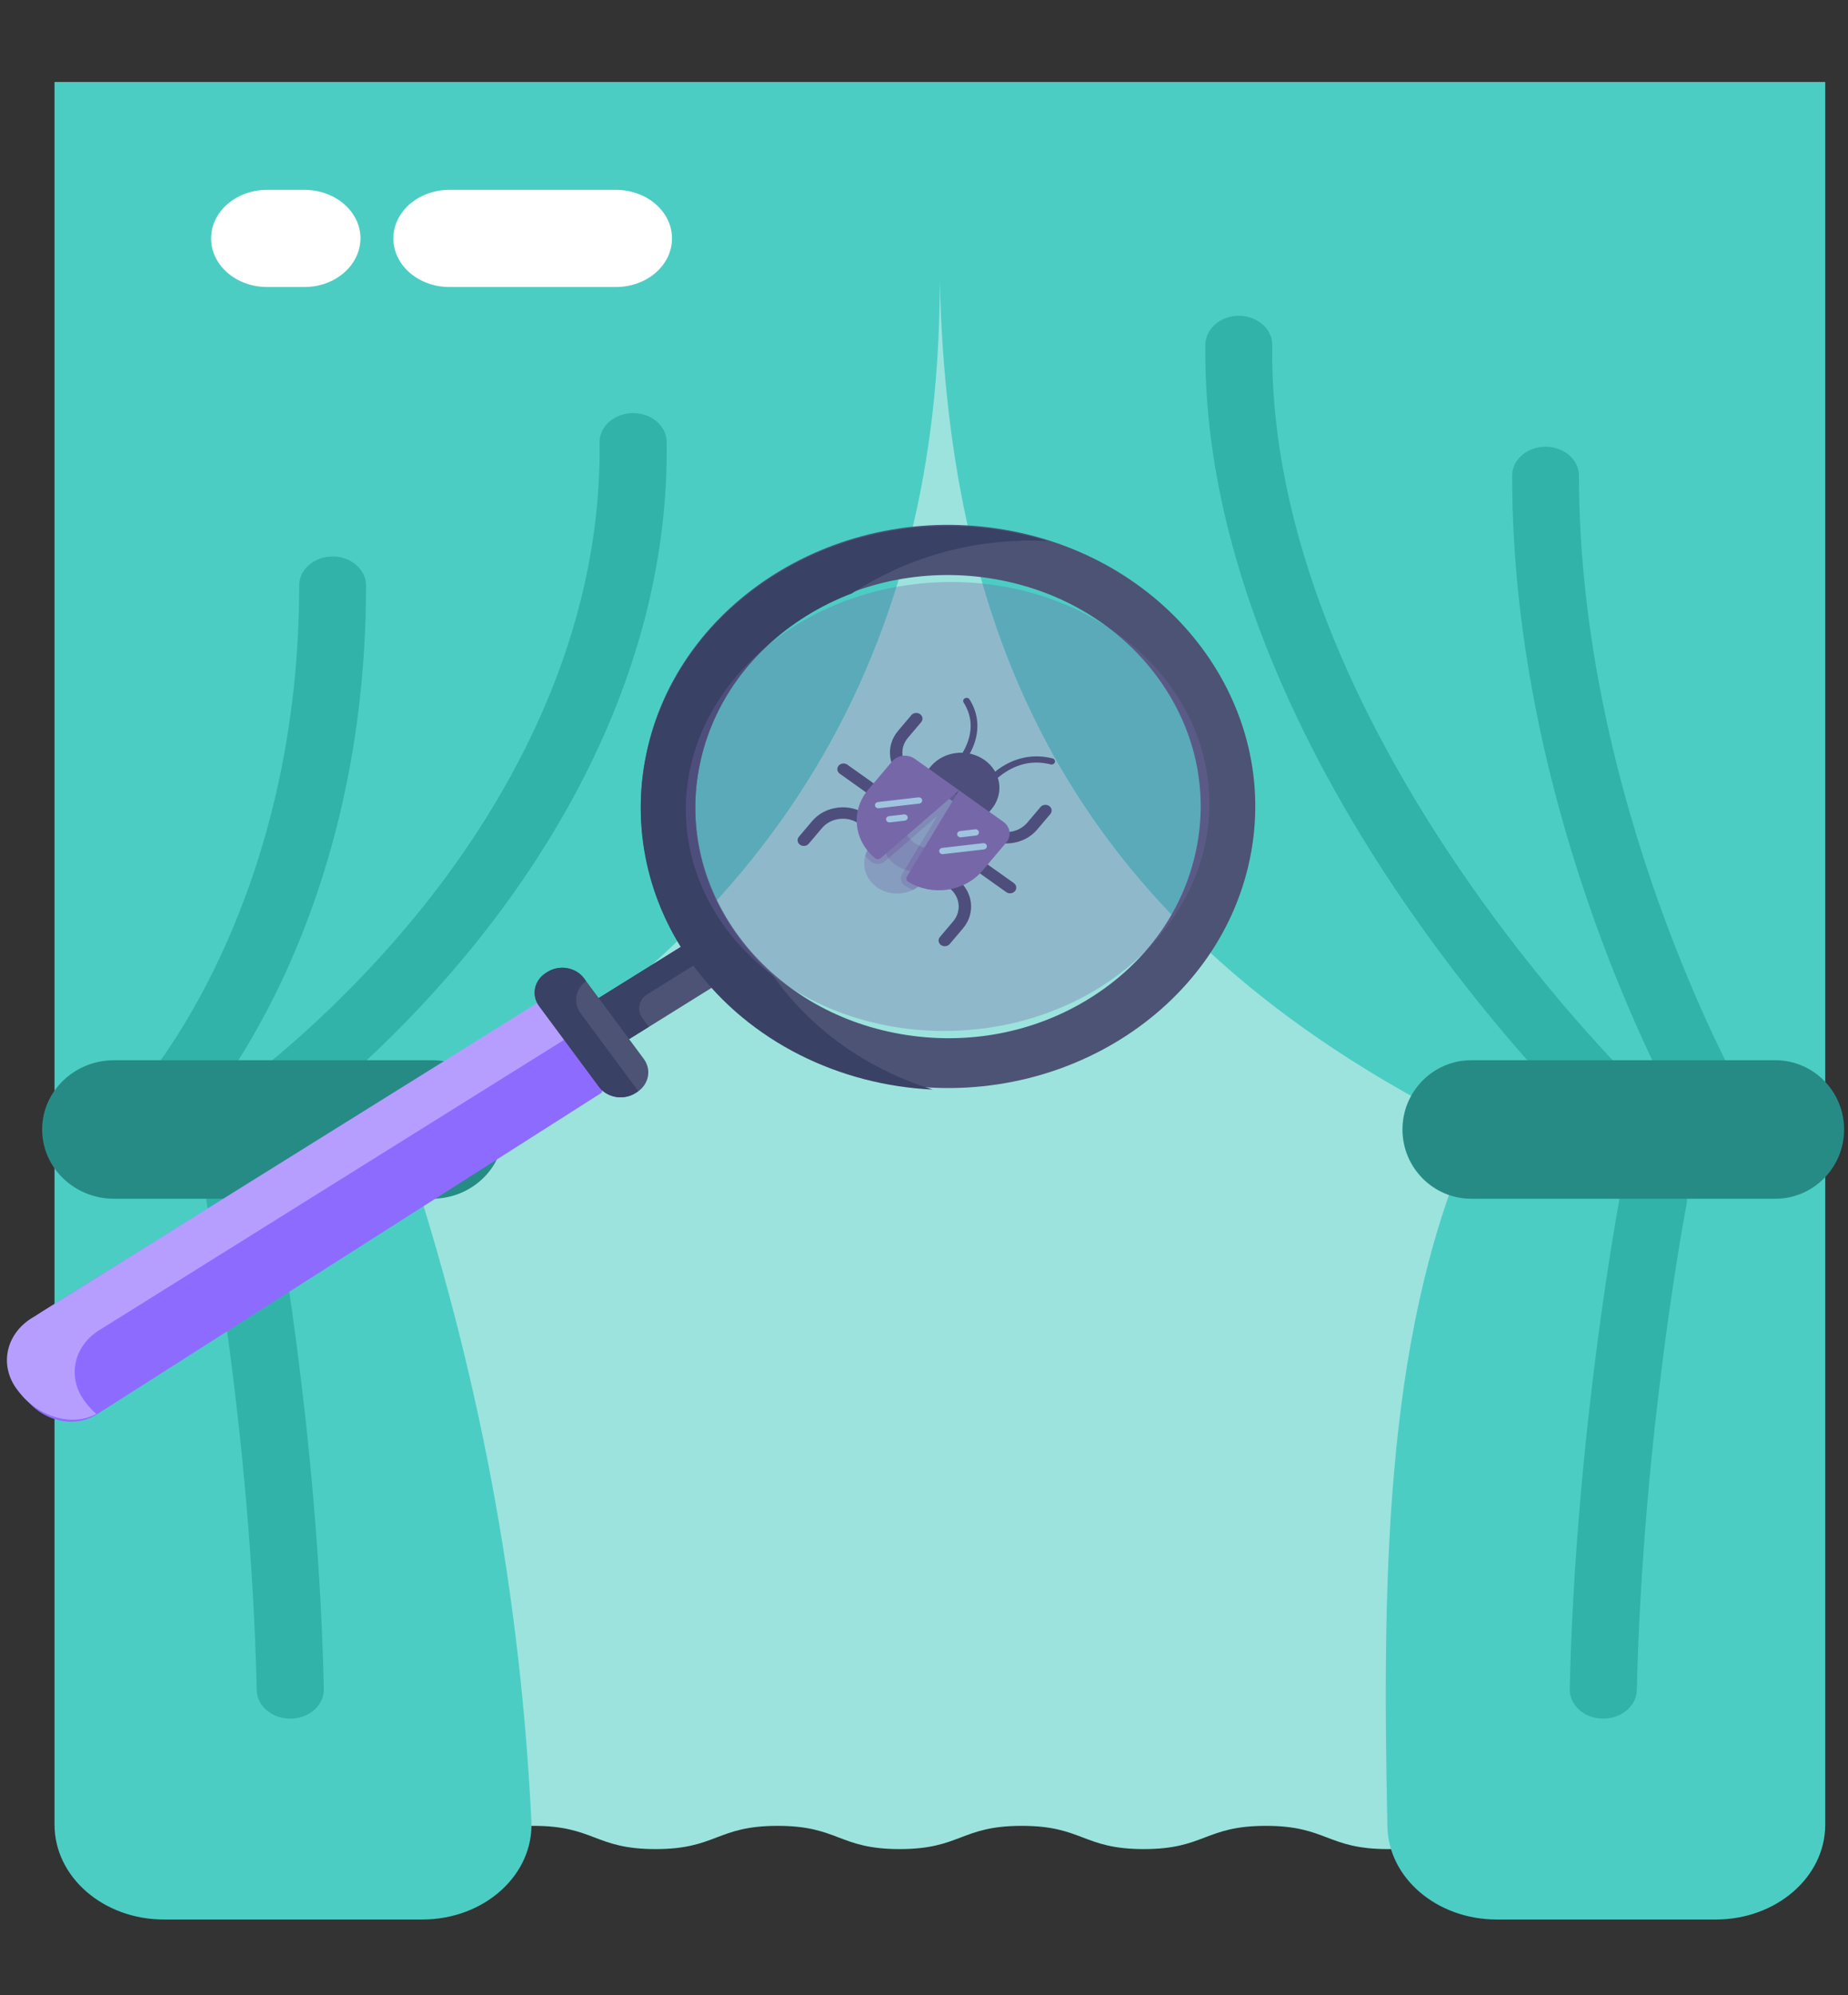
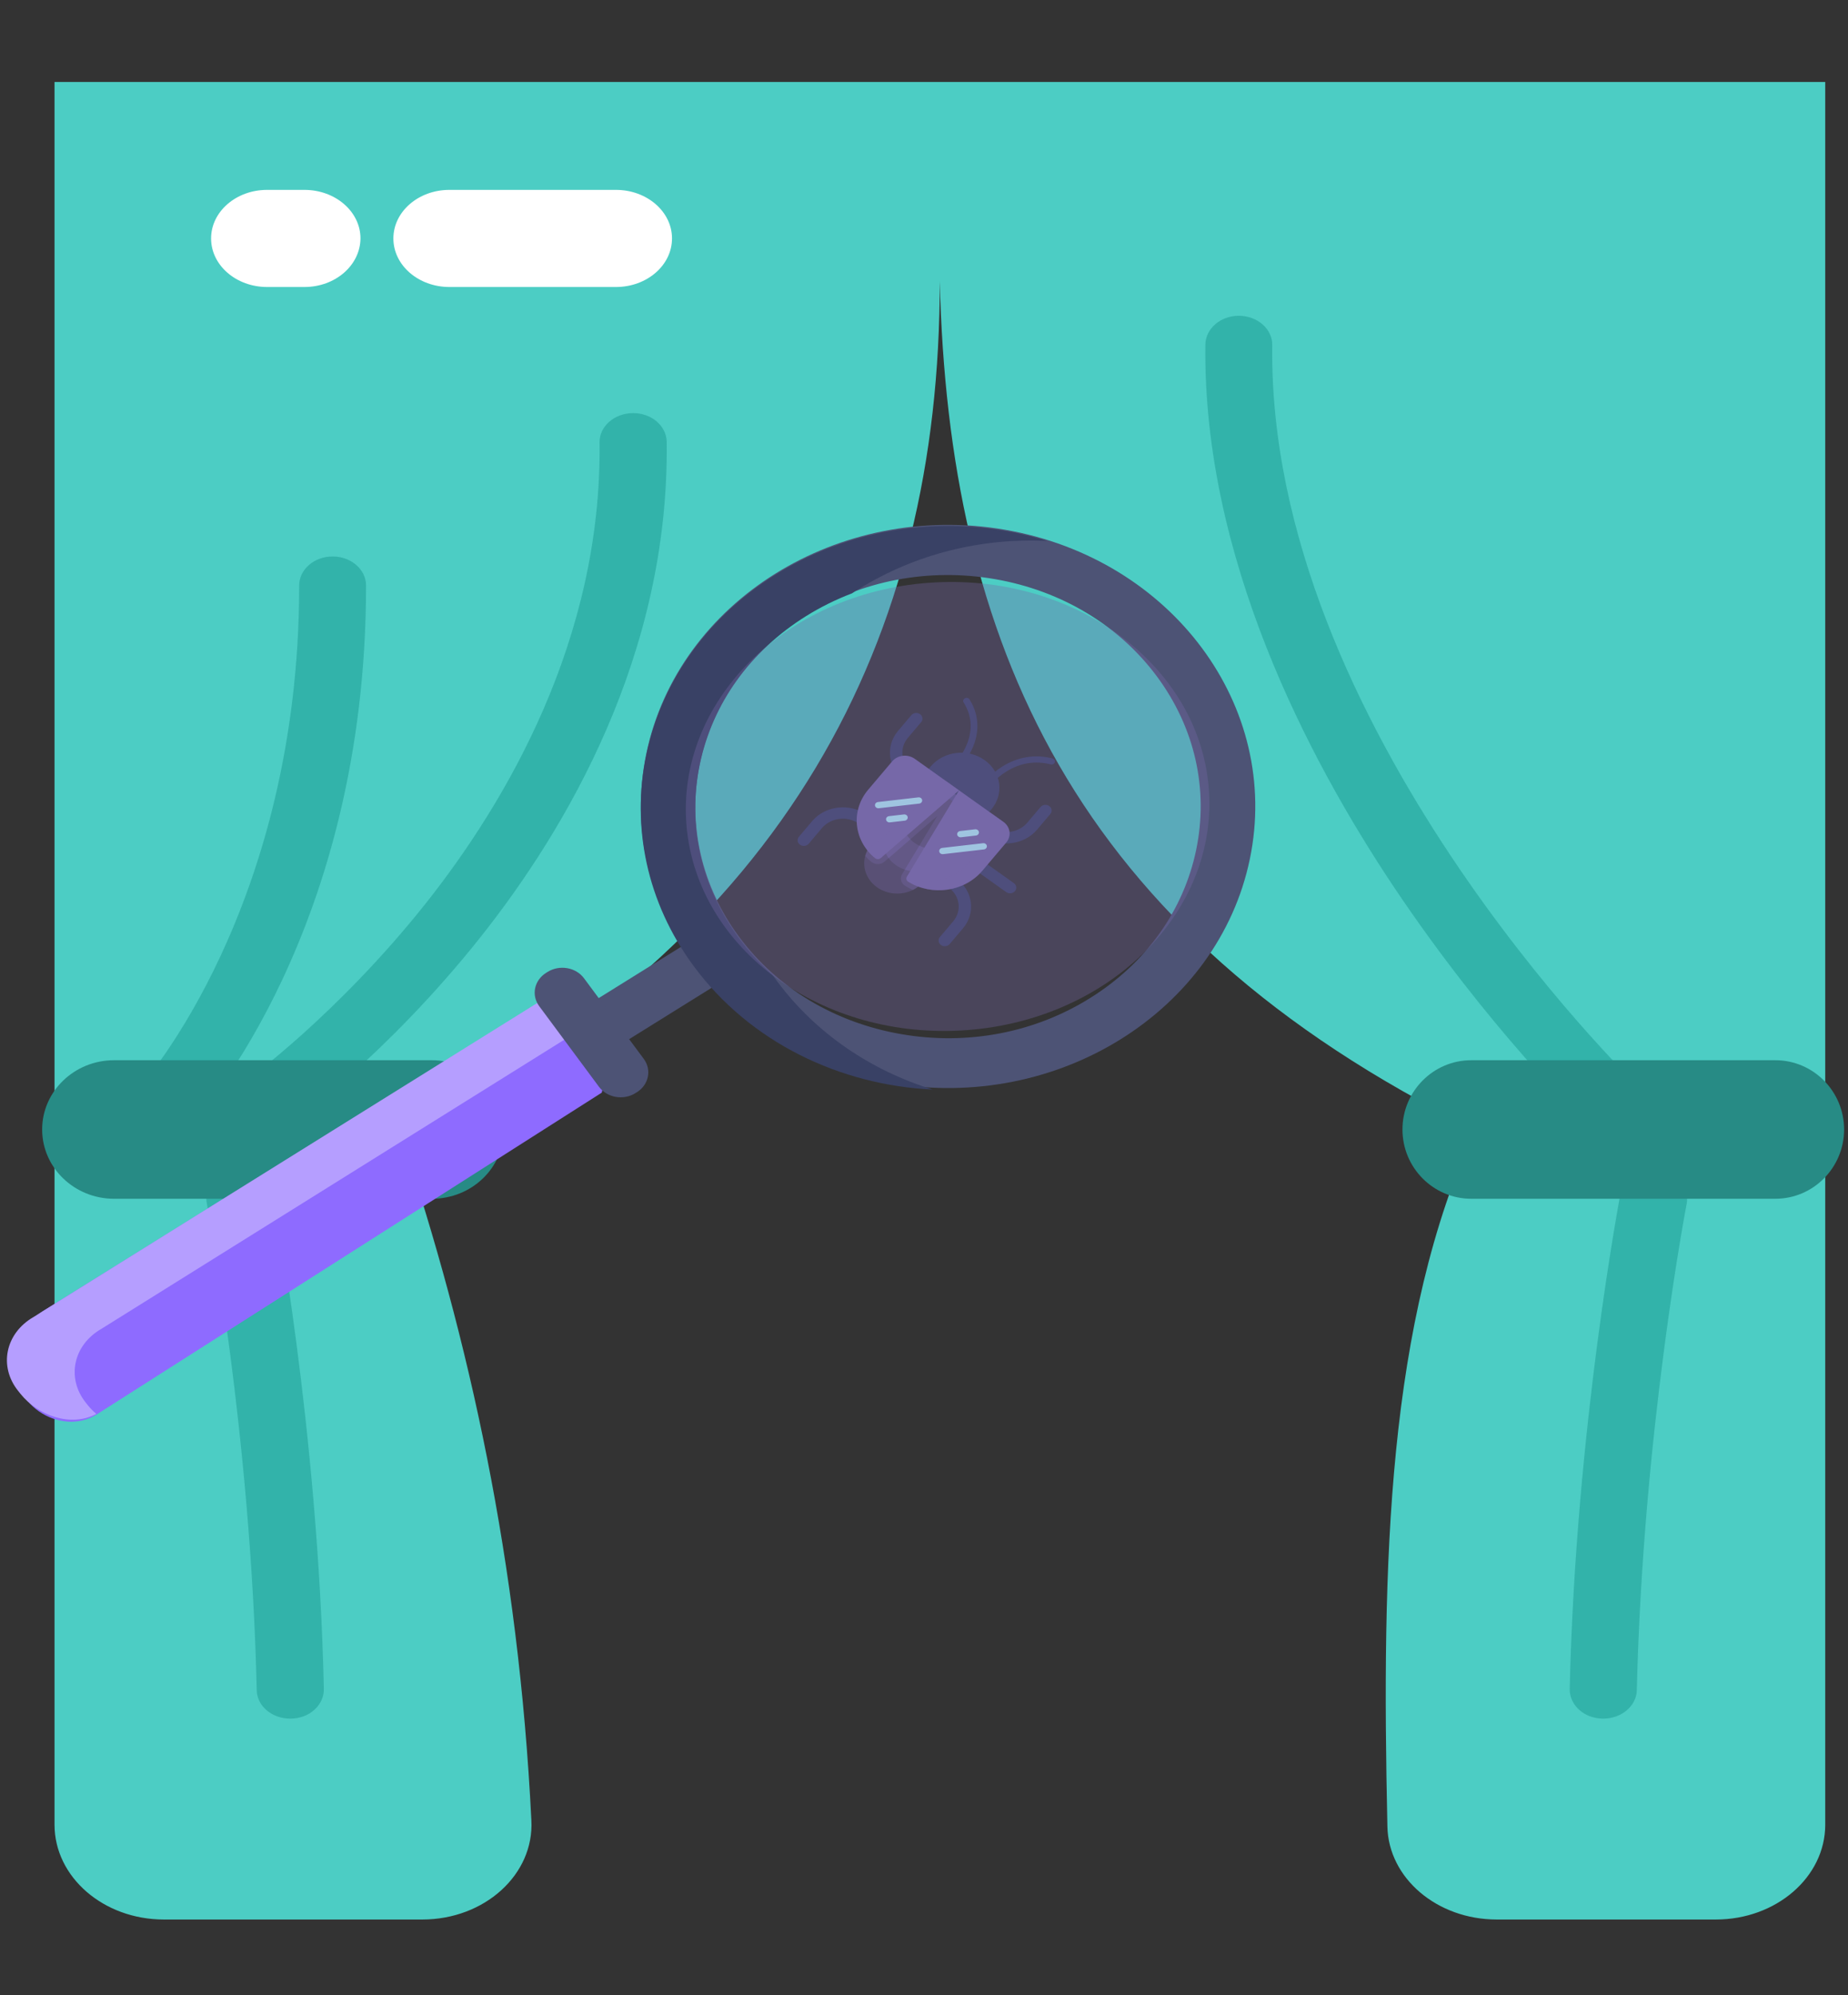
<svg xmlns="http://www.w3.org/2000/svg" version="1.1" id="Calque_1" x="0px" y="0px" viewBox="0 0 780 841.9" style="enable-background:new 0 0 780 841.9;" xml:space="preserve">
  <rect x="0" y="0" width="780" height="841.9" fill="#333333" stroke="none" />
  <style type="text/css">
	.st0{fill:#9CE3DE;}
	.st1{fill:#4CCDC4;}
	.st2{fill:#32B3AA;}
	.st3{fill:#278B85;}
	.st4{fill:#FFFFFF;}
	.st5{fill:#394165;}
	.st6{fill:#7768A8;fill-opacity:0.34;}
	.st7{fill:#7768A8;}
	.st8{fill:#B4F5FE;}
	.st9{fill:#8E6BFF;}
	.st10{fill:#B59EFF;}
	.st11{fill:#4D5375;}
	.st12{fill-rule:evenodd;clip-rule:evenodd;fill:#4D5375;}
	.st13{fill-rule:evenodd;clip-rule:evenodd;fill:#7768A8;fill-opacity:0.34;}
</style>
  <g id="_05-bed" transform="matrix(1,0,0,1,-71,-70)">
    <g transform="matrix(1.12,0,0,0.971,-27.506,-49.516)">
-       <path class="st0" d="M611,926.6c-23,0-23-10.1-46-10.1s-23,10.1-46,10.1c-23,0-23-10.1-46-10.1c-23,0-23,10.1-46,10.1    c-23,0-23-10.1-46-10.1c-23,0-23,10.1-46,10.1c-23,0-23-10.1-46-10.1h-89V226.7h495.2v699.9H611z" />
      <path class="st1" d="M108.5,158.7V916c0,22.7,18.4,41.2,41.2,41.2h97.4c23.5,0,42.2-19.6,41.1-43.1    c-4.8-111.8-23.3-208.8-49.2-297.8c146-86.6,203.2-215.2,203.1-371c3.4,155.8,49.2,282,201.8,368.6    c-33.2,83.8-35.3,187.1-33.1,302.9c0.4,22.4,18.7,40.4,41.2,40.4h82.6c22.7,0,41.2-18.4,41.2-41.2V158.7H108.5z" />
      <g>
        <path class="st2" d="M151,615.3c-2.8,0-5.5-0.9-7.9-2.7c-5.5-4.3-6.4-12.3-2-17.8c0.6-0.8,59.6-77.3,59.6-217.3     c0-7,5.7-12.6,12.6-12.6c7,0,12.6,5.7,12.6,12.6c0,149.5-62.5,229.7-65.1,233.1C158.4,613.7,154.7,615.3,151,615.3z" />
      </g>
      <g>
        <path class="st2" d="M188.6,615.3c-3.7,0-7.3-1.6-9.8-4.6c-4.4-5.4-3.7-13.4,1.7-17.8c0.6-0.5,34.5-28.8,67.8-77.1     c30.4-44.2,66.5-114.9,65.6-200.4c-0.1-7,5.5-12.7,12.5-12.8c7-0.1,12.7,5.5,12.8,12.5c1,92.4-37.8,168.3-70.5,215.7     c-35.3,51.1-70.6,80.4-72.1,81.6C194.2,614.4,191.4,615.3,188.6,615.3z" />
      </g>
      <g>
-         <path class="st2" d="M732.8,615.3c-4.7,0-9.1-2.6-11.3-7c-2.6-5.3-63.7-130.4-63.7-278.5c0-7,5.7-12.6,12.6-12.6     c7,0,12.6,5.7,12.6,12.6c0,141.9,60.5,266,61.1,267.3c3.1,6.3,0.5,13.8-5.7,16.9C736.6,614.9,734.7,615.3,732.8,615.3z" />
-       </g>
+         </g>
      <g>
        <path class="st2" d="M695.2,615.3c-3.5,0-6.9-1.4-9.4-4.2c-1.5-1.6-36.8-41-72.4-102.3c-33-56.9-72.2-144.1-71.2-236     c0.1-6.9,5.7-12.5,12.6-12.5c0,0,0.1,0,0.1,0c7,0.1,12.6,5.8,12.5,12.8c-1.8,165.4,135.7,319.6,137.1,321.1     c4.7,5.2,4.3,13.2-0.9,17.9C701.3,614.3,698.2,615.3,695.2,615.3z" />
      </g>
      <g>
        <path class="st2" d="M197.3,869.9c-6.9,0-12.5-5.5-12.6-12.4c-2.2-111.9-18.6-210.4-18.8-211.4c-1.2-6.9,3.5-13.4,10.4-14.6     c6.9-1.2,13.4,3.5,14.6,10.4c0.2,1,16.9,101.3,19.1,215.1c0.1,7-5.4,12.8-12.4,12.9C197.5,869.9,197.4,869.9,197.3,869.9z" />
      </g>
      <g>
        <path class="st2" d="M692.2,869.9c-0.1,0-0.2,0-0.3,0c-7-0.1-12.5-5.9-12.4-12.9c2.3-113.8,19-214.1,19.1-215.1     c1.2-6.9,7.7-11.5,14.6-10.4c6.9,1.2,11.5,7.7,10.4,14.6c-0.2,1-16.5,99.5-18.8,211.4C704.7,864.4,699,869.9,692.2,869.9z" />
      </g>
      <g transform="matrix(0.9,0,0,1,17.886,0)">
        <path class="st3" d="M258.7,644H125.6c-16.6,0-30.1-13.5-30.1-30.1c0-16.6,13.5-30.1,30.1-30.1h133.1c16.6,0,30.1,13.5,30.1,30.1     C288.9,630.5,275.4,644,258.7,644z" />
      </g>
      <g transform="matrix(0.861,0,0,1,47.012,0)">
        <path class="st3" d="M824.6,644H691.5c-16.6,0-30.1-13.5-30.1-30.1c0-16.6,13.5-30.1,30.1-30.1h133.1c16.6,0,30.1,13.5,30.1,30.1     C854.7,630.5,841.2,644,824.6,644z" />
      </g>
      <g>
        <path class="st4" d="M320.1,247.8h-62.8c-11.6,0-21.1-9.4-21.1-21.1c0-11.6,9.4-21.1,21.1-21.1h62.8c11.6,0,21.1,9.4,21.1,21.1     C341.2,238.4,331.7,247.8,320.1,247.8z" />
      </g>
      <g>
        <path class="st4" d="M202.7,247.8h-14.1c-11.6,0-21.1-9.4-21.1-21.1c0-11.6,9.4-21.1,21.1-21.1h14.1c11.6,0,21.1,9.4,21.1,21.1     C223.7,238.4,214.3,247.8,202.7,247.8z" />
      </g>
    </g>
    <g transform="matrix(1.075,0,0,0.985,-3.585,1.044)">
      <g transform="matrix(0.067,0.052,-0.052,0.067,239.966,182.909)">
        <g transform="matrix(1,0,0,1,71,70)">
          <path class="st5" d="M3656,604.5l-354.7,0l0-77.6c0-97.9,79.4-177.3,177.3-177.3c97.9,0,177.3,79.4,177.3,177.3L3656,604.5z" />
        </g>
        <g transform="matrix(1,0,0,1,71,70)">
          <path class="st5" d="M3966.6,815.1l-198.9,0c-15.9,0-28.8-12.9-28.8-28.8c0-15.9,12.9-28.8,28.8-28.8l198.9,0      c15.9,0,28.8,12.9,28.8,28.8C3995.4,802.2,3982.5,815.1,3966.6,815.1z" />
        </g>
        <g transform="matrix(1,0,0,1,71,70)">
          <path class="st5" d="M3891.8,1211.4c-15.9,0-28.8-12.9-28.8-28.8l0-100.2c0-67.3-54.8-122.1-122.1-122.1l-51.4,0      c-15.9,0-28.8-12.9-28.8-28.8c0-15.9,12.9-28.8,28.8-28.8l51.4,0c99.1,0,179.7,80.6,179.7,179.7l0,100.2      C3920.6,1198.5,3907.7,1211.4,3891.8,1211.4z" />
        </g>
        <g transform="matrix(1,0,0,1,71,70)">
          <path class="st5" d="M3706.3,658.2l-51.4,0c-15.9,0-28.8-12.9-28.8-28.8c0-15.9,12.9-28.8,28.8-28.8l51.4,0      c67.3,0,122.1-54.8,122.1-122.1l0-100.2c0-15.9,12.9-28.8,28.8-28.8c15.9,0,28.8,12.9,28.8,28.8l0,100.2      C3885.9,577.6,3805.3,658.2,3706.3,658.2z" />
        </g>
        <g transform="matrix(1,0,0,1,71,70)">
-           <path class="st5" d="M2990.8,815.1l198.9,0c15.9,0,28.8-12.9,28.8-28.8c0-15.9-12.9-28.8-28.8-28.8l-198.9,0      c-15.9,0-28.8,12.9-28.8,28.8C2962,802.2,2974.9,815.1,2990.8,815.1z" />
-         </g>
+           </g>
        <g transform="matrix(1,0,0,1,71,70)">
          <path class="st5" d="M3065.6,1211.4c15.9,0,28.8-12.9,28.8-28.8v-100.2c0-67.3,54.8-122.1,122.1-122.1l51.4,0      c15.9,0,28.8-12.9,28.8-28.8c0-15.9-12.9-28.8-28.8-28.8l-51.4,0c-99.1,0-179.7,80.6-179.7,179.7l0,100.2      C3036.8,1198.5,3049.7,1211.4,3065.6,1211.4z" />
        </g>
        <g transform="matrix(1,0,0,1,71,70)">
          <path class="st5" d="M3251.2,658.2l51.4,0c15.9,0,28.8-12.9,28.8-28.8c0-15.9-12.9-28.8-28.8-28.8l-51.4,0      c-67.3,0-122.1-54.8-122.1-122.1l0-100.2c0-15.9-12.9-28.8-28.8-28.8c-15.9,0-28.8,12.9-28.8,28.8l0,100.2      C3071.5,577.6,3152.1,658.2,3251.2,658.2z" />
        </g>
        <g transform="matrix(1,0,0,1,71,70)">
          <path class="st6" d="M3631.3,568.9l0,441c0,21.9-4.6,42.6-12.9,61.4c-23.6,53.7-77.3,91.2-139.8,91.2      c-62.4,0-116.1-37.5-139.8-91.2c-8.3-18.8-12.9-39.6-12.9-61.4l0-441L3631.3,568.9z" />
        </g>
        <g transform="matrix(1,0,0,1,71,70)">
          <path class="st6" d="M3631.3,568.9l0,441c0,21.9-4.6,42.6-12.9,61.4c-13.2,2.9-26.6,4.8-40.2,5.8c-1.1,0.1-2.2,0.1-3.3,0.1      c-22.5,0-41.3-16.1-44.7-38.2l-51.6-331.7l-51.6,331.7c-3.5,22.1-22.2,38.2-44.7,38.2c-1.1,0-2.2,0-3.3-0.1      c-13.6-1-27-2.9-40.2-5.8c-8.3-18.8-12.9-39.6-12.9-61.4l0-441L3631.3,568.9z" />
        </g>
        <g transform="matrix(1,0,0,1,71,70)">
          <path class="st6" d="M3631.3,726.2l0,141.8c0,67.7-44.1,125.1-105.1,145.1c-15,4.9-31,7.6-47.6,7.6c-16.6,0-32.6-2.7-47.6-7.6      c-23-7.5-43.6-20.4-60.4-37.1c-27.6-27.6-44.7-65.8-44.7-107.9l0-141.8c0,75.3,54.6,137.9,126.3,150.4      c8.6,1.5,17.4,2.3,26.3,2.3c9,0,17.8-0.8,26.3-2.3c31.6-5.5,59.9-20.7,81.6-42.4C3614.3,806.5,3631.3,768.3,3631.3,726.2z" />
        </g>
        <g transform="matrix(1,0,0,1,71,70)">
          <path class="st6" d="M3452.4,876.5l-21.2,136.5c-23-7.5-43.6-20.4-60.4-37.1c-27.6-27.6-44.7-65.8-44.7-107.9l0-141.8      C3326.1,801.5,3380.6,864.1,3452.4,876.5z" />
        </g>
        <g transform="matrix(1,0,0,1,71,70)">
          <path class="st6" d="M3631.3,726.2l0,141.8c0,67.7-44.1,125.1-105.1,145.1L3505,876.5c31.6-5.5,59.9-20.7,81.6-42.4      C3614.3,806.5,3631.3,768.3,3631.3,726.2z" />
        </g>
        <g transform="matrix(1,0,0,1,71,70)">
          <g>
            <path class="st7" d="M3478.7,542.9l76.6,492.2c1.6,10.3,10.8,17.5,21.2,16.7c132.1-9.5,236.4-119.6,236.4-254.2l0-180.2       c0-41.2-33.4-74.6-74.6-74.6L3478.7,542.9z" />
          </g>
        </g>
        <g transform="matrix(1,0,0,1,71,70)">
          <path class="st6" d="M3812.8,617.5l0,180.2c0,134.5-104.2,244.7-236.3,254.2c-7.9,0.6-15.2-3.6-18.9-10.1      c104.9-31.5,181.3-128.9,181.3-244.1l0-180.2c0-41.2-33.4-74.6-74.6-74.6l73.9,0C3779.5,542.9,3812.8,576.3,3812.8,617.5z" />
        </g>
        <g transform="matrix(1,0,0,1,71,70)">
          <g>
            <path class="st7" d="M3478.7,542.9l-76.6,492.2c-1.6,10.3-10.8,17.5-21.2,16.7c-132.1-9.5-236.4-119.6-236.4-254.2l0-180.2       c0-41.2,33.4-74.6,74.6-74.6L3478.7,542.9z" />
          </g>
        </g>
        <g transform="matrix(1,0,0,1,71,70)">
          <path class="st6" d="M3478.7,542.9l-76.6,492.2c-1.6,10.2-10.8,17.5-21.2,16.7c-18.7-1.3-36.9-4.7-54.3-9.9      c1.2-2.1,2-4.4,2.4-6.9l76.6-492.2L3478.7,542.9z" />
        </g>
        <g transform="matrix(1,0,0,1,71,70)">
          <path class="st5" d="M3562,457c-8.3,0-15.3-6.5-15.8-14.9c-0.1-2.2-2.9-54.6,17-116.7c26.6-83.1,81.4-143.7,158.5-175.2      c8.1-3.3,17.3,0.6,20.6,8.6c3.3,8.1-0.6,17.3-8.7,20.6c-68.8,28.1-115.9,80.1-140,154.6c-18.4,56.6-15.9,105.7-15.9,106.2      c0.5,8.7-6.2,16.2-14.9,16.7C3562.6,457,3562.3,457,3562,457z" />
        </g>
        <g transform="matrix(1,0,0,1,71,70)">
          <path class="st5" d="M3395.4,457c-0.3,0-0.6,0-0.9,0c-8.7-0.5-15.4-8-14.9-16.7c0-0.5,2.5-49.6-15.9-106.2      c-24.1-74.5-71.2-126.5-140-154.6c-8.1-3.3-12-12.5-8.7-20.6c3.3-8.1,12.5-12,20.6-8.6c77,31.5,131.8,92.1,158.5,175.2      c19.9,62.1,17.1,114.5,17,116.7C3410.7,450.5,3403.8,457,3395.4,457z" />
        </g>
        <g transform="matrix(1,0,0,1,71,70)">
          <path class="st8" d="M3229.7,846.7c-4,0-8.1-1.5-11.2-4.6c-6.2-6.2-6.2-16.2,0-22.4l133.2-133.2c6.2-6.2,16.2-6.2,22.4,0      c6.2,6.2,6.2,16.2,0,22.4L3240.9,842C3237.8,845.1,3233.8,846.7,3229.7,846.7z" />
        </g>
        <g transform="matrix(1,0,0,1,71,70)">
          <path class="st8" d="M3313.9,871.6c-4,0-8.1-1.5-11.2-4.6c-6.2-6.2-6.2-16.2,0-22.4l49-49c6.2-6.2,16.2-6.2,22.4,0      c6.2,6.2,6.2,16.2,0,22.4l-49,49C3322,870.1,3317.9,871.6,3313.9,871.6z" />
        </g>
        <g transform="matrix(1,0,0,1,71,70)">
          <path class="st8" d="M3620.1,729.2c-4,0-8.1-1.5-11.2-4.6c-6.2-6.2-6.2-16.2,0-22.4l49.3-49.3c6.2-6.2,16.2-6.2,22.4,0      c6.2,6.2,6.2,16.2,0,22.4l-49.3,49.3C3628.2,727.7,3624.2,729.2,3620.1,729.2z" />
        </g>
        <g transform="matrix(1,0,0,1,71,70)">
          <path class="st8" d="M3606.7,847.5c-4,0-8.1-1.5-11.2-4.6c-6.2-6.2-6.2-16.2,0-22.4l134.8-134.8c6.2-6.2,16.2-6.2,22.4,0      c6.2,6.2,6.2,16.2,0,22.4l-134.8,134.8C3614.8,845.9,3610.8,847.5,3606.7,847.5z" />
        </g>
      </g>
      <g>
        <g transform="matrix(0.346,0.095,-0.113,0.409,171.82,101.551)">
          <path class="st9" d="M166.2,1341.5l-2.7-2.7c-22.3-22.3-22.3-58.4,0-80.7L600,825l39.6-3.9l40.9,40.9l3,46.5l-430.6,437.2      c-6.6,6.6-15,10.9-24.1,13.1C207.3,1363.9,181.8,1357.1,166.2,1341.5z" />
        </g>
        <g transform="matrix(0.421,0.08,-0.075,0.392,146.629,111.116)">
          <path class="st10" d="M148.4,1401l-2.7-2.7c-22.3-22.3-22.3-58.4,0-80.7l384.4-413.7l-13.8-13.8l-39.6,3.9L82.5,1317.5      c-22.3,22.3-22.3,58.4,0,80.7l2.7,2.7c19.6,19.6,51.7,26.4,72,7.2C154.1,1406.1,151.2,1403.7,148.4,1401z" />
        </g>
        <g transform="matrix(0.309,0.059,-0.059,0.309,155.056,144.525)">
          <path class="st11" d="M765.5,924.7l-88.6,88.6l0.6,44.1l47.2,3.7l88.6-88.6l20.5-72L765.5,924.7z" />
        </g>
        <g transform="matrix(0.309,0.059,-0.059,0.309,155.056,144.525)">
-           <path class="st5" d="M735.6,996.7l72-72l21.3-7.6l4.7-16.7l-68.2,24.2l-88.6,88.6l0.6,44.1l47.2,3.7l21.1-21.1l-10.1-10.1      C726.5,1020.7,726.5,1005.9,735.6,996.7z" />
-         </g>
+           </g>
        <g transform="matrix(0.763,0.145,-0.145,0.763,141.653,0.018)">
          <path class="st12" d="M479.3,298.1c85.7,0,155.3,69.6,155.3,155.3s-69.6,155.3-155.3,155.3S324,539.1,324,453.4      S393.6,298.1,479.3,298.1z M479.3,581.2c-34.1,0-66.2-13.3-90.3-37.4c-24.1-24.1-37.4-56.2-37.4-90.3      c0-34.1,13.3-66.2,37.4-90.3c24.1-24.1,56.2-37.4,90.3-37.4h0c34.1,0,66.2,13.3,90.3,37.4c24.1,24.1,37.4,56.2,37.4,90.3      c0,34.1-13.3,66.2-37.4,90.3C545.6,567.9,513.5,581.2,479.3,581.2z" />
        </g>
        <g transform="matrix(0.309,0.059,-0.059,0.309,155.056,144.525)">
          <path class="st5" d="M741.2,677.1c0-84.4,32.9-163.7,92.5-223.4c15.6-15.6,32.5-29.3,50.4-41.1c2.2-2.4,4.5-4.7,6.9-7      c61.5-61.5,138.8-97.8,218.8-108.8c-115-15.8-235.8,20.4-324.2,108.8c-149.9,149.9-149.9,393,0,543      c88.4,88.4,209.2,124.7,324.2,108.8c-80-11-157.3-47.3-218.8-108.8c-2.3-2.3-4.6-4.7-6.8-7c-18-11.8-34.9-25.5-50.4-41.1      C774.1,840.8,741.2,761.5,741.2,677.1z" />
        </g>
        <g transform="matrix(0.309,0.059,-0.059,0.309,155.056,144.525)">
          <path class="st11" d="M699.9,1131.8l-93.8-93.8c-12.8-12.8-12.8-33.5,0-46.3l1.5-1.5c12.8-12.8,33.5-12.8,46.3,0l93.8,93.8      c12.8,12.8,12.8,33.5,0,46.3l-1.5,1.5C733.4,1144.6,712.7,1144.6,699.9,1131.8z" />
        </g>
        <g transform="matrix(0.309,0.059,-0.059,0.309,155.056,144.525)">
-           <path class="st5" d="M658.8,1038c-12.2-12.2-12.8-31.6-1.7-44.5l-3.3-3.3c-12.8-12.8-33.5-12.8-46.3,0l-1.5,1.5      c-12.8,12.8-12.8,33.5,0,46.3l93.8,93.8c12.8,12.8,33.5,12.8,46.3,0l1.5-1.5c0.6-0.6,1.1-1.2,1.7-1.8L658.8,1038z" />
-         </g>
+           </g>
        <g transform="matrix(0.825,0.157,-0.159,0.835,129.269,-25.776)">
          <ellipse transform="matrix(-0.971 0.241 -0.241 -0.971 1020.168 758.13)" class="st13" cx="463.8" cy="441.4" rx="122.3" ry="113.1" />
        </g>
      </g>
    </g>
  </g>
</svg>